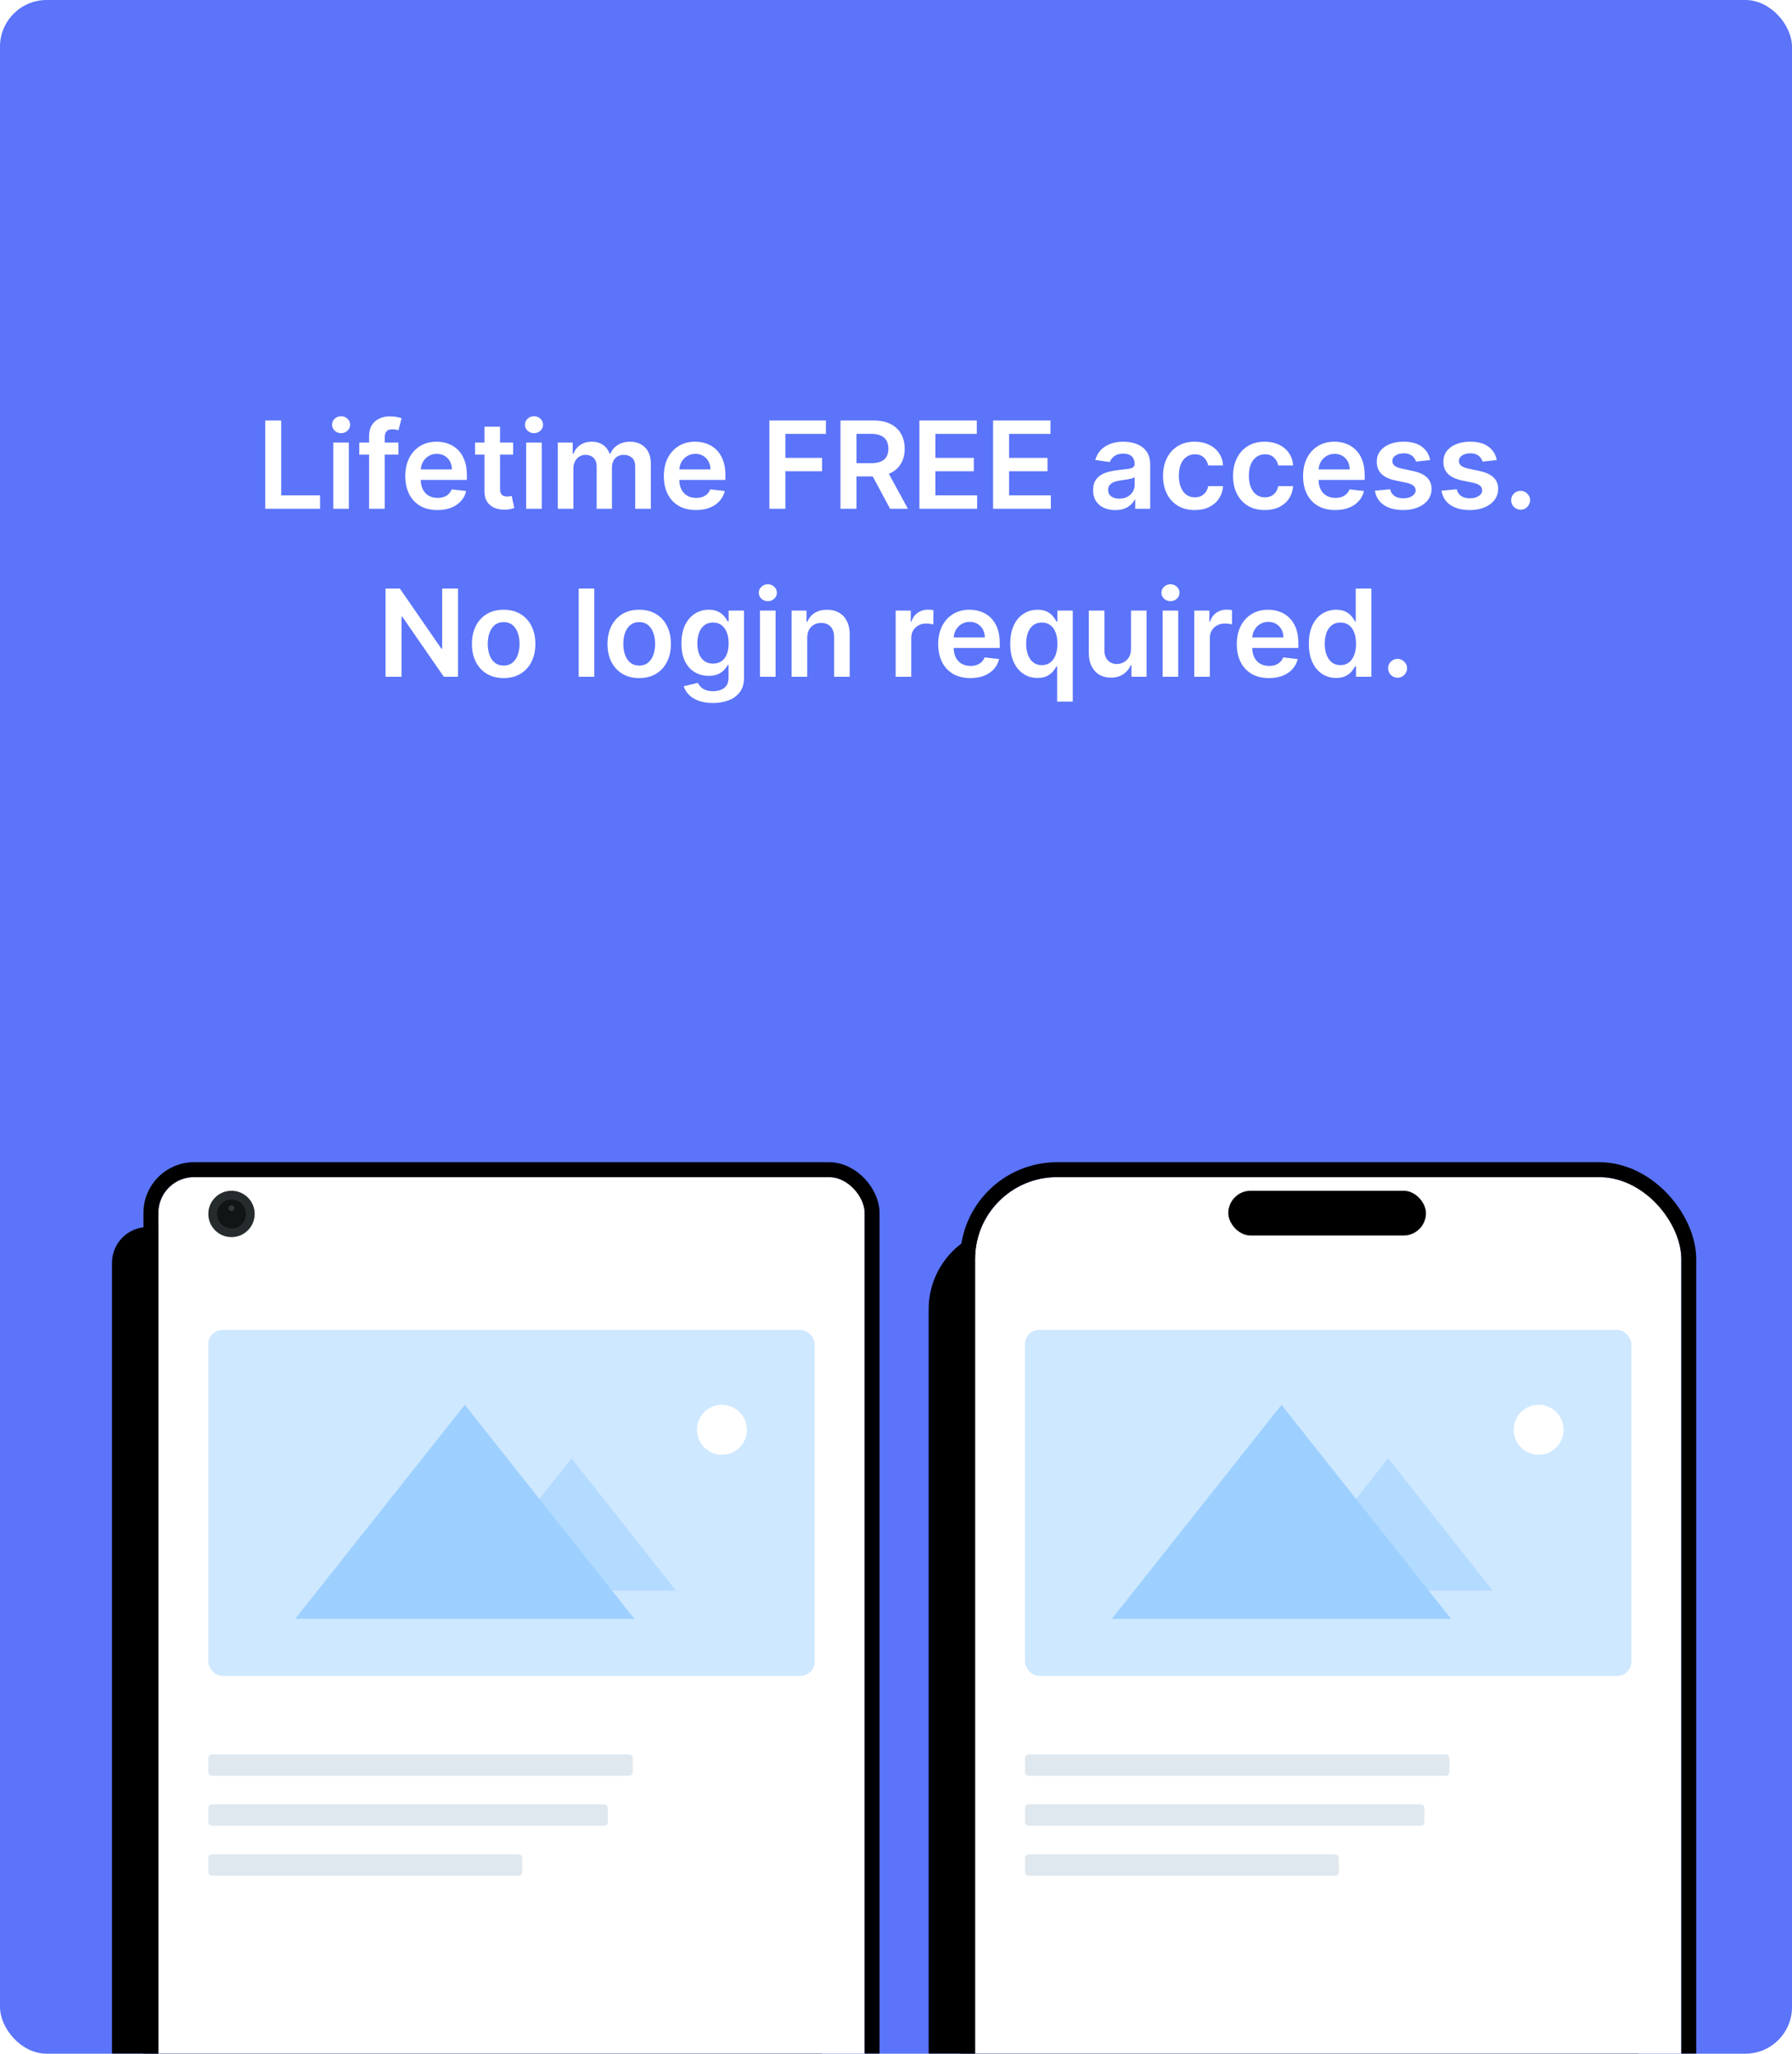
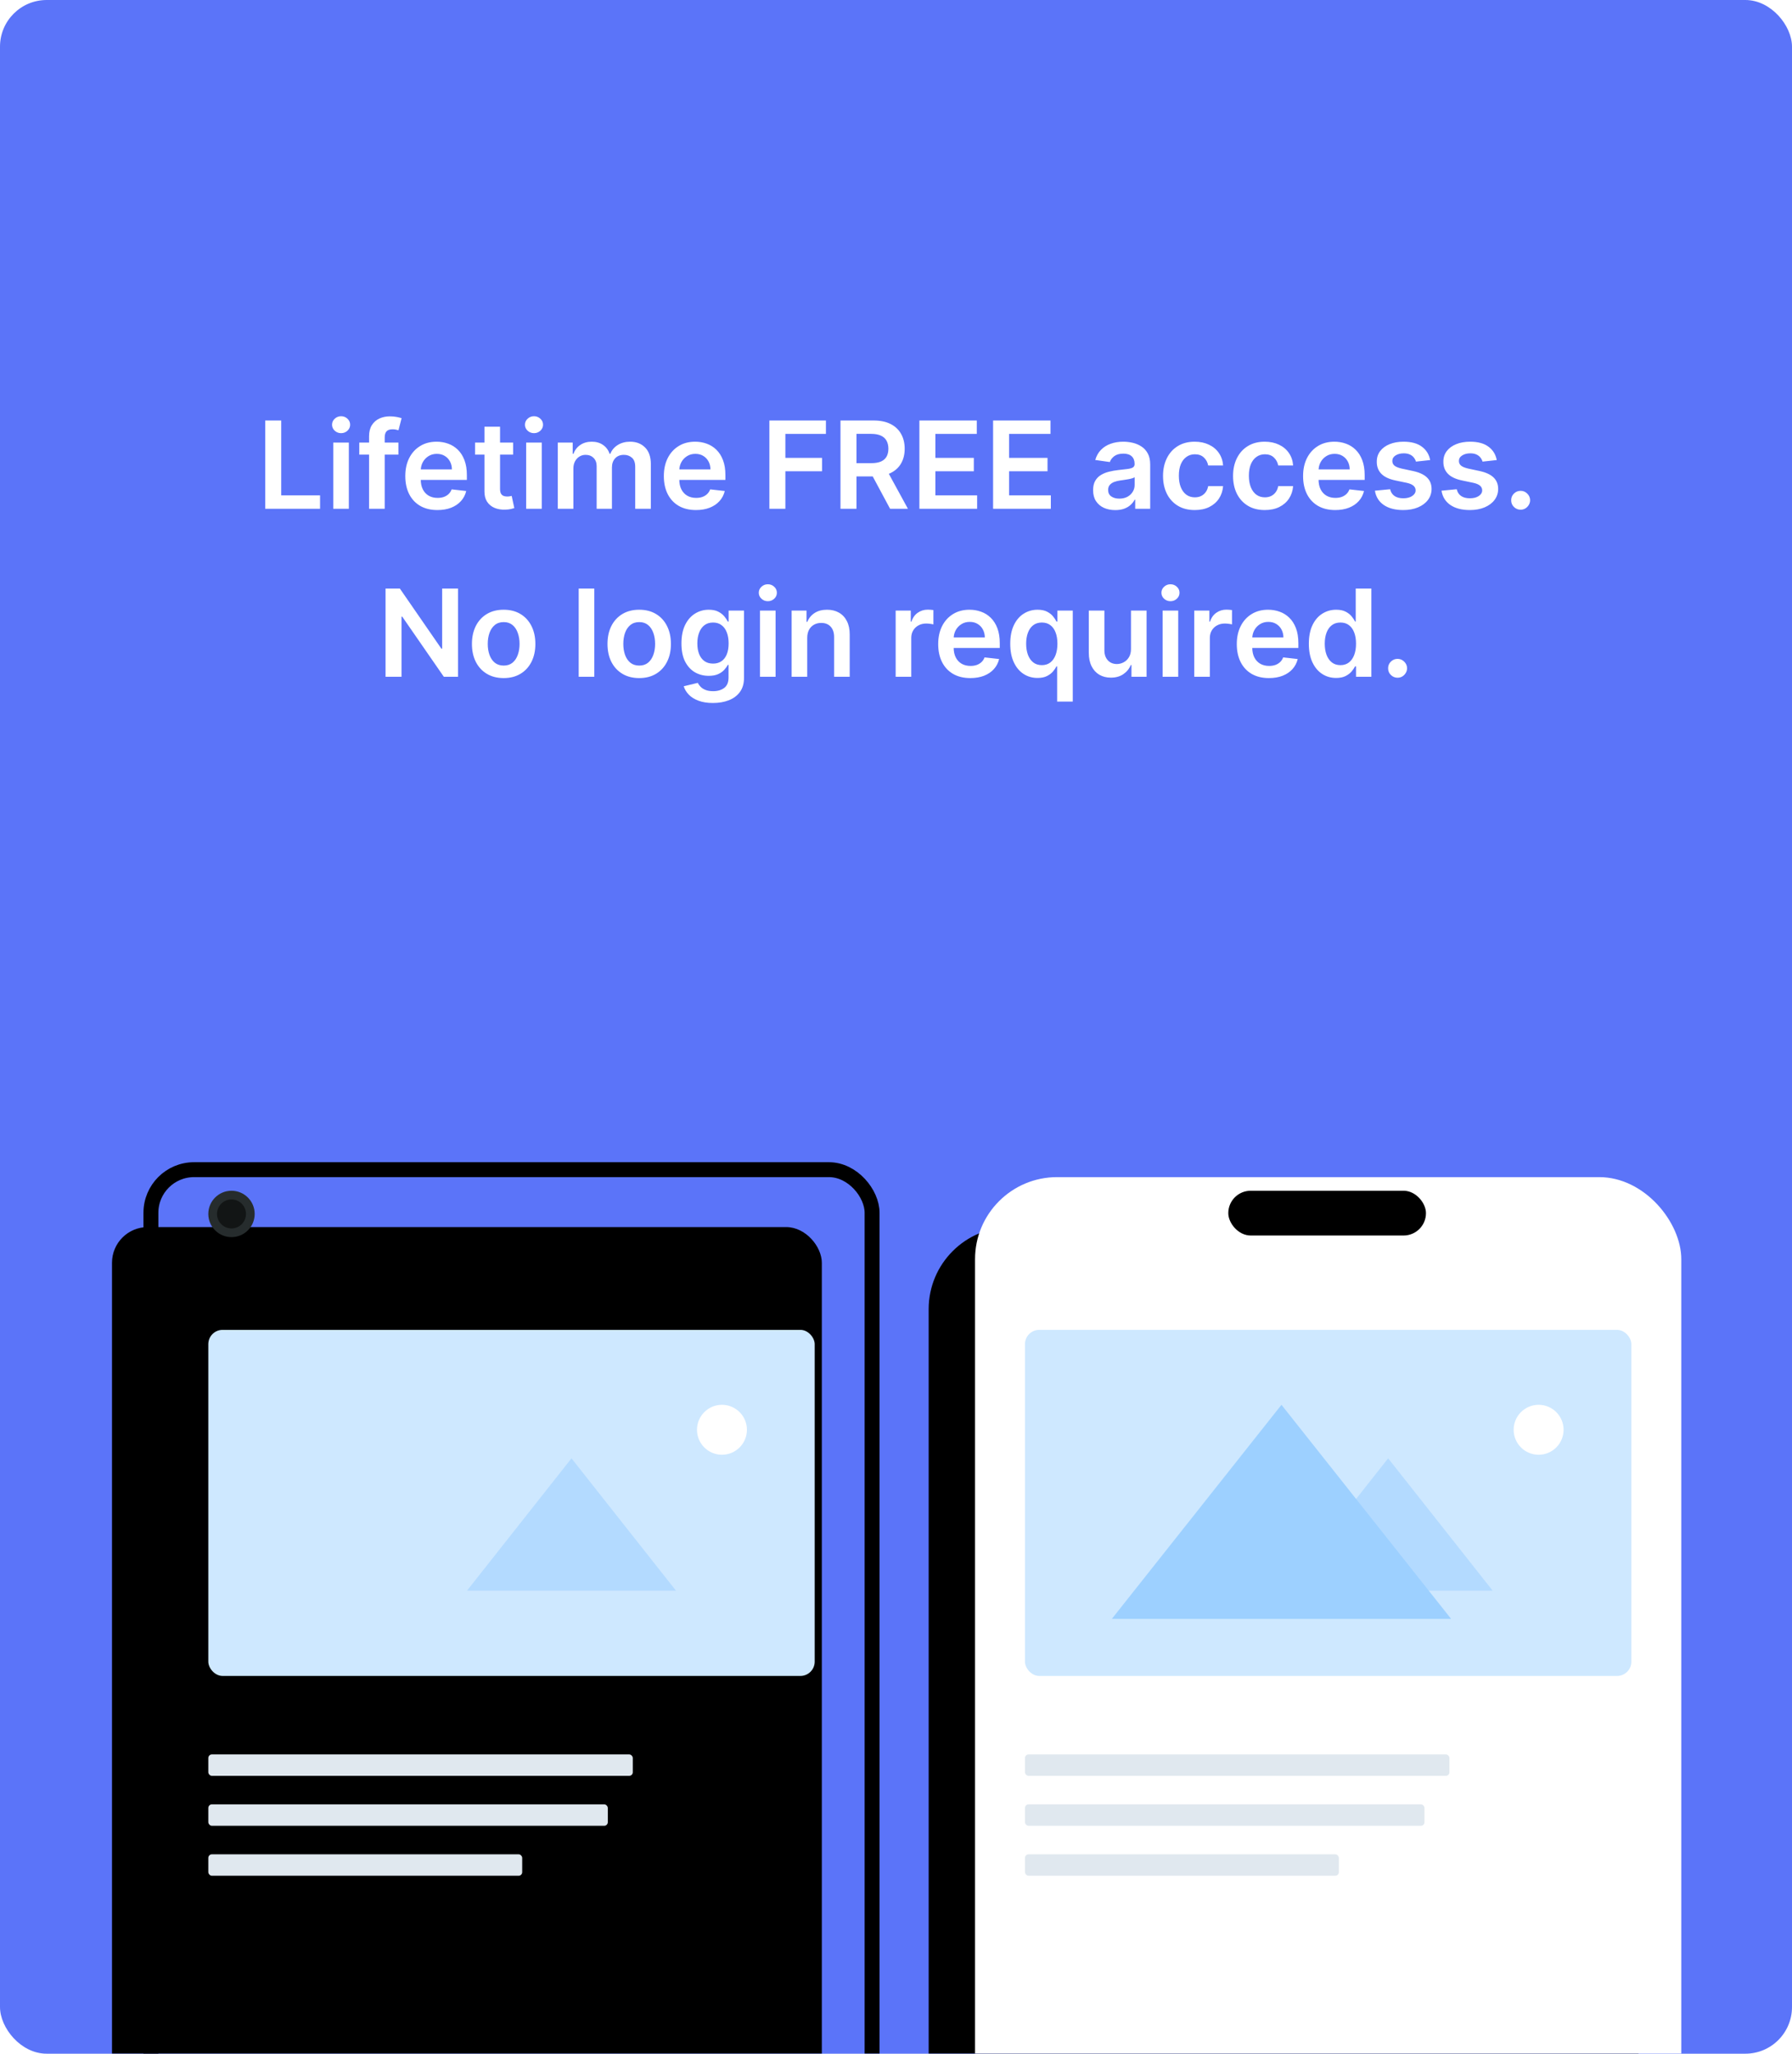
<svg xmlns="http://www.w3.org/2000/svg" width="384" height="440" viewBox="0 0 384 440" fill="none">
  <g clip-path="url(#clip0_774_14497)">
    <rect width="384" height="440" rx="10" fill="#5B74F9" />
    <path d="M56.832 109V90.091H60.257V106.129H68.585V109H56.832ZM71.411 109V94.818H74.753V109H71.411ZM73.091 92.805C72.562 92.805 72.106 92.63 71.725 92.279C71.343 91.922 71.152 91.494 71.152 90.996C71.152 90.491 71.343 90.063 71.725 89.712C72.106 89.355 72.562 89.177 73.091 89.177C73.627 89.177 74.082 89.355 74.458 89.712C74.839 90.063 75.03 90.491 75.03 90.996C75.03 91.494 74.839 91.922 74.458 92.279C74.082 92.63 73.627 92.805 73.091 92.805ZM85.373 94.818V97.403H76.99V94.818H85.373ZM79.086 109V93.479C79.086 92.525 79.283 91.731 79.677 91.097C80.077 90.463 80.612 89.989 81.283 89.675C81.954 89.362 82.699 89.204 83.517 89.204C84.096 89.204 84.61 89.251 85.059 89.343C85.509 89.435 85.841 89.519 86.056 89.592L85.392 92.178C85.25 92.135 85.072 92.091 84.856 92.048C84.641 91.999 84.401 91.974 84.136 91.974C83.514 91.974 83.074 92.125 82.816 92.427C82.563 92.722 82.437 93.147 82.437 93.701V109H79.086ZM93.736 109.277C92.314 109.277 91.086 108.982 90.052 108.391C89.024 107.794 88.233 106.95 87.679 105.861C87.125 104.765 86.848 103.476 86.848 101.992C86.848 100.533 87.125 99.253 87.679 98.151C88.239 97.043 89.021 96.182 90.024 95.566C91.028 94.944 92.206 94.633 93.561 94.633C94.435 94.633 95.259 94.775 96.035 95.058C96.817 95.335 97.506 95.766 98.103 96.351C98.706 96.936 99.18 97.68 99.525 98.585C99.87 99.484 100.042 100.555 100.042 101.798V102.823H88.418V100.57H96.838C96.832 99.93 96.694 99.361 96.423 98.862C96.152 98.358 95.773 97.96 95.287 97.671C94.807 97.382 94.247 97.237 93.607 97.237C92.924 97.237 92.323 97.403 91.806 97.736C91.289 98.062 90.886 98.493 90.597 99.028C90.314 99.558 90.169 100.139 90.163 100.773V102.74C90.163 103.565 90.314 104.273 90.615 104.864C90.917 105.448 91.338 105.898 91.88 106.212C92.422 106.519 93.056 106.673 93.782 106.673C94.268 106.673 94.709 106.606 95.103 106.47C95.496 106.329 95.838 106.122 96.127 105.852C96.417 105.581 96.635 105.245 96.783 104.845L99.904 105.196C99.707 106.021 99.331 106.741 98.777 107.357C98.229 107.966 97.528 108.44 96.672 108.778C95.817 109.111 94.838 109.277 93.736 109.277ZM109.951 94.818V97.403H101.799V94.818H109.951ZM103.811 91.421H107.154V104.734C107.154 105.184 107.221 105.528 107.357 105.768C107.498 106.002 107.683 106.162 107.911 106.249C108.139 106.335 108.391 106.378 108.668 106.378C108.877 106.378 109.068 106.362 109.24 106.332C109.419 106.301 109.554 106.273 109.647 106.249L110.21 108.862C110.031 108.923 109.776 108.991 109.444 109.065C109.117 109.138 108.717 109.182 108.243 109.194C107.406 109.219 106.652 109.092 105.981 108.815C105.31 108.532 104.778 108.095 104.384 107.504C103.996 106.913 103.805 106.175 103.811 105.288V91.421ZM112.747 109V94.818H116.089V109H112.747ZM114.427 92.805C113.898 92.805 113.442 92.63 113.061 92.279C112.679 91.922 112.488 91.494 112.488 90.996C112.488 90.491 112.679 90.063 113.061 89.712C113.442 89.355 113.898 89.177 114.427 89.177C114.963 89.177 115.418 89.355 115.794 89.712C116.175 90.063 116.366 90.491 116.366 90.996C116.366 91.494 116.175 91.922 115.794 92.279C115.418 92.63 114.963 92.805 114.427 92.805ZM119.526 109V94.818H122.721V97.228H122.887C123.182 96.415 123.672 95.781 124.355 95.326C125.038 94.864 125.854 94.633 126.801 94.633C127.762 94.633 128.571 94.867 129.23 95.335C129.895 95.797 130.362 96.428 130.633 97.228H130.781C131.095 96.44 131.624 95.812 132.369 95.344C133.12 94.871 134.009 94.633 135.037 94.633C136.342 94.633 137.407 95.046 138.232 95.871C139.057 96.695 139.469 97.899 139.469 99.481V109H136.118V99.998C136.118 99.118 135.884 98.474 135.416 98.068C134.948 97.656 134.376 97.45 133.699 97.45C132.892 97.45 132.261 97.702 131.806 98.207C131.356 98.705 131.132 99.355 131.132 100.155V109H127.854V99.859C127.854 99.127 127.632 98.542 127.189 98.105C126.752 97.668 126.18 97.45 125.472 97.45C124.992 97.45 124.555 97.573 124.161 97.819C123.767 98.059 123.453 98.401 123.219 98.844C122.985 99.281 122.868 99.792 122.868 100.376V109H119.526ZM149.138 109.277C147.716 109.277 146.488 108.982 145.454 108.391C144.426 107.794 143.635 106.95 143.081 105.861C142.528 104.765 142.251 103.476 142.251 101.992C142.251 100.533 142.528 99.253 143.081 98.151C143.642 97.043 144.423 96.182 145.427 95.566C146.43 94.944 147.609 94.633 148.963 94.633C149.837 94.633 150.662 94.775 151.437 95.058C152.219 95.335 152.908 95.766 153.506 96.351C154.109 96.936 154.583 97.68 154.927 98.585C155.272 99.484 155.444 100.555 155.444 101.798V102.823H143.82V100.57H152.241C152.234 99.93 152.096 99.361 151.825 98.862C151.554 98.358 151.176 97.96 150.689 97.671C150.209 97.382 149.649 97.237 149.009 97.237C148.326 97.237 147.726 97.403 147.209 97.736C146.692 98.062 146.288 98.493 145.999 99.028C145.716 99.558 145.571 100.139 145.565 100.773V102.74C145.565 103.565 145.716 104.273 146.018 104.864C146.319 105.448 146.741 105.898 147.282 106.212C147.824 106.519 148.458 106.673 149.184 106.673C149.671 106.673 150.111 106.606 150.505 106.47C150.899 106.329 151.24 106.122 151.53 105.852C151.819 105.581 152.037 105.245 152.185 104.845L155.306 105.196C155.109 106.021 154.733 106.741 154.18 107.357C153.632 107.966 152.93 108.44 152.074 108.778C151.219 109.111 150.24 109.277 149.138 109.277ZM164.869 109V90.091H176.983V92.962H168.294V98.096H176.152V100.967H168.294V109H164.869ZM180.103 109V90.091H187.194C188.647 90.091 189.866 90.343 190.85 90.848C191.842 91.353 192.589 92.061 193.094 92.972C193.605 93.876 193.86 94.932 193.86 96.138C193.86 97.351 193.602 98.404 193.085 99.296C192.574 100.183 191.82 100.869 190.823 101.355C189.826 101.835 188.601 102.075 187.148 102.075H182.098V99.231H186.686C187.536 99.231 188.231 99.115 188.773 98.881C189.315 98.641 189.715 98.293 189.973 97.837C190.238 97.376 190.37 96.809 190.37 96.138C190.37 95.468 190.238 94.895 189.973 94.421C189.709 93.941 189.306 93.578 188.764 93.332C188.222 93.079 187.524 92.953 186.668 92.953H183.529V109H180.103ZM189.872 100.432L194.553 109H190.73L186.132 100.432H189.872ZM197.013 109V90.091H209.312V92.962H200.439V98.096H208.675V100.967H200.439V106.129H209.386V109H197.013ZM212.806 109V90.091H225.105V92.962H216.232V98.096H224.468V100.967H216.232V106.129H225.179V109H212.806ZM238.982 109.286C238.083 109.286 237.274 109.126 236.554 108.806C235.84 108.48 235.273 108 234.855 107.366C234.442 106.732 234.236 105.95 234.236 105.021C234.236 104.22 234.384 103.559 234.679 103.036C234.975 102.512 235.378 102.094 235.889 101.78C236.4 101.466 236.975 101.229 237.615 101.069C238.262 100.903 238.93 100.783 239.619 100.709C240.45 100.623 241.124 100.546 241.641 100.478C242.158 100.404 242.533 100.293 242.767 100.146C243.007 99.992 243.127 99.755 243.127 99.435V99.379C243.127 98.684 242.921 98.145 242.509 97.763C242.096 97.382 241.502 97.191 240.727 97.191C239.908 97.191 239.259 97.37 238.779 97.727C238.305 98.084 237.985 98.505 237.819 98.992L234.698 98.548C234.944 97.687 235.35 96.966 235.917 96.388C236.483 95.803 237.175 95.366 237.994 95.077C238.813 94.781 239.717 94.633 240.708 94.633C241.392 94.633 242.072 94.713 242.749 94.874C243.426 95.034 244.045 95.298 244.605 95.668C245.165 96.031 245.614 96.526 245.953 97.154C246.297 97.782 246.47 98.567 246.47 99.508V109H243.257V107.052H243.146C242.943 107.446 242.657 107.815 242.287 108.16C241.924 108.498 241.466 108.772 240.912 108.982C240.364 109.185 239.721 109.286 238.982 109.286ZM239.85 106.83C240.521 106.83 241.102 106.698 241.595 106.433C242.087 106.162 242.466 105.805 242.73 105.362C243.001 104.919 243.137 104.436 243.137 103.913V102.241C243.032 102.328 242.854 102.408 242.601 102.482C242.355 102.555 242.078 102.62 241.77 102.675C241.462 102.731 241.158 102.78 240.856 102.823C240.555 102.866 240.293 102.903 240.071 102.934C239.573 103.002 239.127 103.112 238.733 103.266C238.339 103.42 238.028 103.636 237.8 103.913C237.572 104.183 237.458 104.534 237.458 104.965C237.458 105.581 237.683 106.045 238.132 106.359C238.582 106.673 239.154 106.83 239.85 106.83ZM256.017 109.277C254.601 109.277 253.385 108.966 252.37 108.344C251.36 107.723 250.582 106.864 250.034 105.768C249.492 104.667 249.221 103.399 249.221 101.964C249.221 100.524 249.498 99.253 250.052 98.151C250.606 97.043 251.388 96.182 252.397 95.566C253.413 94.944 254.613 94.633 255.998 94.633C257.149 94.633 258.168 94.846 259.054 95.271C259.947 95.689 260.658 96.283 261.187 97.053C261.717 97.816 262.018 98.708 262.092 99.73H258.897C258.768 99.047 258.46 98.478 257.974 98.022C257.494 97.56 256.851 97.329 256.044 97.329C255.361 97.329 254.761 97.514 254.244 97.883C253.727 98.247 253.324 98.77 253.034 99.453C252.751 100.136 252.61 100.955 252.61 101.909C252.61 102.875 252.751 103.706 253.034 104.402C253.318 105.091 253.715 105.624 254.225 105.999C254.743 106.369 255.349 106.553 256.044 106.553C256.537 106.553 256.977 106.461 257.365 106.276C257.759 106.085 258.088 105.812 258.353 105.455C258.617 105.098 258.799 104.664 258.897 104.153H262.092C262.012 105.156 261.717 106.045 261.206 106.821C260.695 107.59 259.999 108.194 259.119 108.631C258.239 109.062 257.205 109.277 256.017 109.277ZM271.023 109.277C269.607 109.277 268.391 108.966 267.376 108.344C266.366 107.723 265.587 106.864 265.04 105.768C264.498 104.667 264.227 103.399 264.227 101.964C264.227 100.524 264.504 99.253 265.058 98.151C265.612 97.043 266.394 96.182 267.403 95.566C268.419 94.944 269.619 94.633 271.004 94.633C272.155 94.633 273.174 94.846 274.06 95.271C274.953 95.689 275.664 96.283 276.193 97.053C276.722 97.816 277.024 98.708 277.098 99.73H273.903C273.774 99.047 273.466 98.478 272.98 98.022C272.5 97.56 271.857 97.329 271.05 97.329C270.367 97.329 269.767 97.514 269.25 97.883C268.733 98.247 268.33 98.77 268.04 99.453C267.757 100.136 267.616 100.955 267.616 101.909C267.616 102.875 267.757 103.706 268.04 104.402C268.323 105.091 268.72 105.624 269.231 105.999C269.748 106.369 270.355 106.553 271.05 106.553C271.543 106.553 271.983 106.461 272.371 106.276C272.765 106.085 273.094 105.812 273.358 105.455C273.623 105.098 273.805 104.664 273.903 104.153H277.098C277.018 105.156 276.722 106.045 276.211 106.821C275.701 107.59 275.005 108.194 274.125 108.631C273.245 109.062 272.211 109.277 271.023 109.277ZM286.121 109.277C284.699 109.277 283.471 108.982 282.437 108.391C281.409 107.794 280.618 106.95 280.064 105.861C279.51 104.765 279.233 103.476 279.233 101.992C279.233 100.533 279.51 99.253 280.064 98.151C280.624 97.043 281.406 96.182 282.409 95.566C283.412 94.944 284.591 94.633 285.945 94.633C286.819 94.633 287.644 94.775 288.42 95.058C289.201 95.335 289.891 95.766 290.488 96.351C291.091 96.936 291.565 97.68 291.91 98.585C292.254 99.484 292.427 100.555 292.427 101.798V102.823H280.803V100.57H289.223C289.217 99.93 289.078 99.361 288.808 98.862C288.537 98.358 288.158 97.96 287.672 97.671C287.192 97.382 286.632 97.237 285.991 97.237C285.308 97.237 284.708 97.403 284.191 97.736C283.674 98.062 283.271 98.493 282.982 99.028C282.698 99.558 282.554 100.139 282.548 100.773V102.74C282.548 103.565 282.698 104.273 283 104.864C283.302 105.448 283.723 105.898 284.265 106.212C284.807 106.519 285.441 106.673 286.167 106.673C286.653 106.673 287.093 106.606 287.487 106.47C287.881 106.329 288.223 106.122 288.512 105.852C288.801 105.581 289.02 105.245 289.168 104.845L292.288 105.196C292.091 106.021 291.716 106.741 291.162 107.357C290.614 107.966 289.912 108.44 289.057 108.778C288.201 109.111 287.223 109.277 286.121 109.277ZM306.463 98.567L303.416 98.899C303.33 98.591 303.179 98.302 302.964 98.031C302.755 97.76 302.472 97.542 302.115 97.376C301.758 97.21 301.32 97.126 300.803 97.126C300.108 97.126 299.523 97.277 299.049 97.579C298.581 97.88 298.351 98.271 298.357 98.751C298.351 99.164 298.501 99.499 298.809 99.758C299.123 100.016 299.64 100.229 300.36 100.395L302.779 100.912C304.121 101.201 305.118 101.66 305.771 102.288C306.429 102.915 306.762 103.737 306.768 104.753C306.762 105.645 306.5 106.433 305.983 107.116C305.472 107.794 304.761 108.323 303.85 108.705C302.939 109.086 301.893 109.277 300.711 109.277C298.975 109.277 297.578 108.914 296.519 108.188C295.461 107.455 294.83 106.436 294.627 105.131L297.886 104.817C298.034 105.458 298.347 105.941 298.828 106.267C299.308 106.593 299.932 106.756 300.702 106.756C301.496 106.756 302.133 106.593 302.613 106.267C303.099 105.941 303.343 105.538 303.343 105.058C303.343 104.651 303.186 104.316 302.872 104.051C302.564 103.786 302.084 103.583 301.431 103.442L299.012 102.934C297.652 102.651 296.646 102.174 295.993 101.503C295.341 100.826 295.017 99.97 295.024 98.936C295.017 98.062 295.254 97.305 295.735 96.665C296.221 96.019 296.895 95.52 297.757 95.169C298.624 94.812 299.625 94.633 300.757 94.633C302.419 94.633 303.727 94.987 304.681 95.695C305.642 96.403 306.235 97.36 306.463 98.567ZM320.733 98.567L317.686 98.899C317.6 98.591 317.449 98.302 317.233 98.031C317.024 97.76 316.741 97.542 316.384 97.376C316.027 97.21 315.59 97.126 315.073 97.126C314.377 97.126 313.793 97.277 313.319 97.579C312.851 97.88 312.62 98.271 312.626 98.751C312.62 99.164 312.771 99.499 313.079 99.758C313.393 100.016 313.91 100.229 314.63 100.395L317.049 100.912C318.391 101.201 319.388 101.66 320.04 102.288C320.699 102.915 321.031 103.737 321.037 104.753C321.031 105.645 320.77 106.433 320.253 107.116C319.742 107.794 319.031 108.323 318.12 108.705C317.209 109.086 316.162 109.277 314.981 109.277C313.245 109.277 311.848 108.914 310.789 108.188C309.73 107.455 309.099 106.436 308.896 105.131L312.155 104.817C312.303 105.458 312.617 105.941 313.097 106.267C313.577 106.593 314.202 106.756 314.971 106.756C315.765 106.756 316.403 106.593 316.883 106.267C317.369 105.941 317.612 105.538 317.612 105.058C317.612 104.651 317.455 104.316 317.141 104.051C316.833 103.786 316.353 103.583 315.701 103.442L313.282 102.934C311.921 102.651 310.915 102.174 310.263 101.503C309.61 100.826 309.287 99.97 309.293 98.936C309.287 98.062 309.524 97.305 310.004 96.665C310.49 96.019 311.164 95.52 312.026 95.169C312.894 94.812 313.894 94.633 315.027 94.633C316.689 94.633 317.997 94.987 318.951 95.695C319.911 96.403 320.505 97.36 320.733 98.567ZM325.852 109.203C325.292 109.203 324.812 109.006 324.412 108.612C324.012 108.218 323.815 107.738 323.821 107.172C323.815 106.618 324.012 106.144 324.412 105.75C324.812 105.356 325.292 105.159 325.852 105.159C326.394 105.159 326.865 105.356 327.265 105.75C327.671 106.144 327.878 106.618 327.884 107.172C327.878 107.547 327.779 107.889 327.588 108.197C327.404 108.504 327.157 108.751 326.85 108.935C326.548 109.114 326.216 109.203 325.852 109.203ZM98.155 126.091V145H95.108L86.198 132.12H86.041V145H82.616V126.091H85.681L94.582 138.98H94.748V126.091H98.155ZM107.926 145.277C106.541 145.277 105.341 144.972 104.325 144.363C103.309 143.754 102.522 142.901 101.961 141.805C101.407 140.71 101.13 139.429 101.13 137.964C101.13 136.5 101.407 135.216 101.961 134.114C102.522 133.013 103.309 132.157 104.325 131.548C105.341 130.938 106.541 130.634 107.926 130.634C109.311 130.634 110.511 130.938 111.527 131.548C112.542 132.157 113.327 133.013 113.881 134.114C114.441 135.216 114.721 136.5 114.721 137.964C114.721 139.429 114.441 140.71 113.881 141.805C113.327 142.901 112.542 143.754 111.527 144.363C110.511 144.972 109.311 145.277 107.926 145.277ZM107.944 142.599C108.695 142.599 109.323 142.393 109.828 141.981C110.333 141.562 110.708 141.002 110.954 140.3C111.207 139.599 111.333 138.817 111.333 137.955C111.333 137.087 111.207 136.303 110.954 135.601C110.708 134.893 110.333 134.33 109.828 133.911C109.323 133.493 108.695 133.283 107.944 133.283C107.175 133.283 106.535 133.493 106.024 133.911C105.519 134.33 105.141 134.893 104.888 135.601C104.642 136.303 104.519 137.087 104.519 137.955C104.519 138.817 104.642 139.599 104.888 140.3C105.141 141.002 105.519 141.562 106.024 141.981C106.535 142.393 107.175 142.599 107.944 142.599ZM127.35 126.091V145H124.007V126.091H127.35ZM136.973 145.277C135.588 145.277 134.388 144.972 133.372 144.363C132.356 143.754 131.568 142.901 131.008 141.805C130.454 140.71 130.177 139.429 130.177 137.964C130.177 136.5 130.454 135.216 131.008 134.114C131.568 133.013 132.356 132.157 133.372 131.548C134.388 130.938 135.588 130.634 136.973 130.634C138.358 130.634 139.558 130.938 140.574 131.548C141.589 132.157 142.374 133.013 142.928 134.114C143.488 135.216 143.768 136.5 143.768 137.964C143.768 139.429 143.488 140.71 142.928 141.805C142.374 142.901 141.589 143.754 140.574 144.363C139.558 144.972 138.358 145.277 136.973 145.277ZM136.991 142.599C137.742 142.599 138.37 142.393 138.875 141.981C139.379 141.562 139.755 141.002 140.001 140.3C140.254 139.599 140.38 138.817 140.38 137.955C140.38 137.087 140.254 136.303 140.001 135.601C139.755 134.893 139.379 134.33 138.875 133.911C138.37 133.493 137.742 133.283 136.991 133.283C136.222 133.283 135.582 133.493 135.071 133.911C134.566 134.33 134.187 134.893 133.935 135.601C133.689 136.303 133.566 137.087 133.566 137.955C133.566 138.817 133.689 139.599 133.935 140.3C134.187 141.002 134.566 141.562 135.071 141.981C135.582 142.393 136.222 142.599 136.991 142.599ZM152.773 150.614C151.572 150.614 150.541 150.451 149.68 150.124C148.818 149.804 148.125 149.373 147.602 148.832C147.079 148.29 146.716 147.69 146.513 147.031L149.523 146.302C149.658 146.579 149.855 146.853 150.114 147.124C150.372 147.401 150.72 147.628 151.157 147.807C151.6 147.991 152.157 148.084 152.828 148.084C153.776 148.084 154.561 147.853 155.182 147.391C155.804 146.936 156.115 146.185 156.115 145.138V142.452H155.949C155.776 142.796 155.524 143.15 155.192 143.513C154.865 143.877 154.431 144.181 153.89 144.428C153.354 144.674 152.68 144.797 151.868 144.797C150.778 144.797 149.79 144.541 148.904 144.031C148.024 143.513 147.322 142.744 146.799 141.722C146.282 140.694 146.023 139.408 146.023 137.863C146.023 136.306 146.282 134.991 146.799 133.92C147.322 132.843 148.027 132.028 148.913 131.474C149.8 130.914 150.788 130.634 151.877 130.634C152.708 130.634 153.391 130.775 153.927 131.058C154.468 131.335 154.899 131.671 155.219 132.065C155.539 132.452 155.783 132.819 155.949 133.163H156.133V130.818H159.43V145.231C159.43 146.443 159.14 147.447 158.562 148.241C157.983 149.035 157.192 149.629 156.189 150.023C155.186 150.417 154.047 150.614 152.773 150.614ZM152.8 142.175C153.508 142.175 154.111 142.002 154.61 141.658C155.109 141.313 155.487 140.817 155.746 140.171C156.004 139.525 156.133 138.749 156.133 137.844C156.133 136.952 156.004 136.17 155.746 135.499C155.493 134.828 155.118 134.308 154.619 133.939C154.127 133.563 153.521 133.376 152.8 133.376C152.056 133.376 151.434 133.57 150.935 133.957C150.437 134.345 150.061 134.878 149.809 135.555C149.556 136.226 149.43 136.989 149.43 137.844C149.43 138.712 149.556 139.473 149.809 140.125C150.067 140.771 150.446 141.276 150.945 141.639C151.449 141.996 152.068 142.175 152.8 142.175ZM162.855 145V130.818H166.197V145H162.855ZM164.535 128.805C164.006 128.805 163.551 128.63 163.169 128.279C162.787 127.922 162.597 127.494 162.597 126.996C162.597 126.491 162.787 126.063 163.169 125.712C163.551 125.355 164.006 125.177 164.535 125.177C165.071 125.177 165.526 125.355 165.902 125.712C166.284 126.063 166.474 126.491 166.474 126.996C166.474 127.494 166.284 127.922 165.902 128.279C165.526 128.63 165.071 128.805 164.535 128.805ZM172.977 136.69V145H169.634V130.818H172.829V133.228H172.995C173.321 132.434 173.841 131.803 174.555 131.335C175.276 130.867 176.165 130.634 177.224 130.634C178.203 130.634 179.055 130.843 179.781 131.261C180.514 131.68 181.08 132.286 181.48 133.08C181.886 133.874 182.086 134.838 182.08 135.97V145H178.738V136.487C178.738 135.539 178.492 134.798 177.999 134.262C177.513 133.727 176.839 133.459 175.977 133.459C175.393 133.459 174.872 133.588 174.417 133.847C173.968 134.099 173.614 134.465 173.355 134.945C173.103 135.425 172.977 136.007 172.977 136.69ZM191.927 145V130.818H195.168V133.182H195.316C195.574 132.363 196.017 131.732 196.645 131.289C197.279 130.84 198.003 130.615 198.815 130.615C199 130.615 199.206 130.624 199.434 130.643C199.668 130.655 199.861 130.677 200.015 130.707V133.782C199.874 133.733 199.649 133.69 199.341 133.653C199.04 133.61 198.747 133.588 198.464 133.588C197.855 133.588 197.307 133.72 196.821 133.985C196.341 134.244 195.962 134.604 195.685 135.065C195.408 135.527 195.27 136.059 195.27 136.663V145H191.927ZM207.93 145.277C206.508 145.277 205.28 144.982 204.246 144.391C203.218 143.794 202.427 142.95 201.873 141.861C201.32 140.765 201.043 139.476 201.043 137.992C201.043 136.533 201.32 135.253 201.873 134.151C202.434 133.043 203.215 132.182 204.219 131.566C205.222 130.944 206.401 130.634 207.755 130.634C208.629 130.634 209.454 130.775 210.229 131.058C211.011 131.335 211.7 131.766 212.297 132.351C212.901 132.936 213.375 133.68 213.719 134.585C214.064 135.484 214.236 136.555 214.236 137.798V138.823H202.612V136.57H211.033C211.026 135.93 210.888 135.361 210.617 134.862C210.346 134.357 209.968 133.96 209.481 133.671C209.001 133.382 208.441 133.237 207.801 133.237C207.118 133.237 206.518 133.403 206.001 133.736C205.484 134.062 205.08 134.493 204.791 135.028C204.508 135.558 204.363 136.139 204.357 136.773V138.74C204.357 139.565 204.508 140.273 204.81 140.864C205.111 141.448 205.533 141.898 206.074 142.212C206.616 142.519 207.25 142.673 207.976 142.673C208.463 142.673 208.903 142.606 209.297 142.47C209.691 142.329 210.032 142.122 210.322 141.852C210.611 141.581 210.829 141.245 210.977 140.845L214.098 141.196C213.901 142.021 213.525 142.741 212.972 143.357C212.424 143.966 211.722 144.44 210.866 144.778C210.011 145.111 209.032 145.277 207.93 145.277ZM226.528 150.318V142.766H226.389C226.217 143.11 225.968 143.477 225.641 143.864C225.315 144.246 224.884 144.572 224.349 144.843C223.813 145.114 223.139 145.249 222.327 145.249C221.213 145.249 220.216 144.963 219.335 144.391C218.455 143.818 217.76 142.987 217.249 141.898C216.738 140.808 216.482 139.485 216.482 137.928C216.482 136.352 216.741 135.022 217.258 133.939C217.781 132.849 218.486 132.028 219.372 131.474C220.259 130.914 221.247 130.634 222.336 130.634C223.167 130.634 223.85 130.775 224.386 131.058C224.921 131.335 225.346 131.671 225.66 132.065C225.974 132.452 226.217 132.819 226.389 133.163H226.592V130.818H229.879V150.318H226.528ZM223.259 142.507C223.967 142.507 224.57 142.316 225.069 141.935C225.568 141.547 225.946 141.008 226.205 140.319C226.463 139.629 226.592 138.826 226.592 137.909C226.592 136.992 226.463 136.195 226.205 135.518C225.952 134.841 225.577 134.314 225.078 133.939C224.586 133.563 223.979 133.376 223.259 133.376C222.515 133.376 221.893 133.57 221.394 133.957C220.896 134.345 220.52 134.881 220.268 135.564C220.015 136.247 219.889 137.029 219.889 137.909C219.889 138.795 220.015 139.586 220.268 140.282C220.526 140.971 220.905 141.516 221.403 141.916C221.908 142.31 222.527 142.507 223.259 142.507ZM242.353 139.036V130.818H245.695V145H242.455V142.479H242.307C241.987 143.273 241.461 143.923 240.728 144.428C240.002 144.932 239.106 145.185 238.041 145.185C237.112 145.185 236.29 144.978 235.576 144.566C234.868 144.147 234.314 143.541 233.914 142.747C233.514 141.947 233.314 140.981 233.314 139.848V130.818H236.656V139.331C236.656 140.23 236.903 140.944 237.395 141.473C237.887 142.002 238.534 142.267 239.334 142.267C239.826 142.267 240.303 142.147 240.765 141.907C241.227 141.667 241.605 141.31 241.901 140.836C242.202 140.356 242.353 139.756 242.353 139.036ZM249.132 145V130.818H252.475V145H249.132ZM250.813 128.805C250.283 128.805 249.828 128.63 249.446 128.279C249.065 127.922 248.874 127.494 248.874 126.996C248.874 126.491 249.065 126.063 249.446 125.712C249.828 125.355 250.283 125.177 250.813 125.177C251.348 125.177 251.804 125.355 252.179 125.712C252.561 126.063 252.752 126.491 252.752 126.996C252.752 127.494 252.561 127.922 252.179 128.279C251.804 128.63 251.348 128.805 250.813 128.805ZM255.912 145V130.818H259.152V133.182H259.3C259.559 132.363 260.002 131.732 260.63 131.289C261.264 130.84 261.987 130.615 262.799 130.615C262.984 130.615 263.19 130.624 263.418 130.643C263.652 130.655 263.846 130.677 264 130.707V133.782C263.858 133.733 263.633 133.69 263.326 133.653C263.024 133.61 262.732 133.588 262.449 133.588C261.839 133.588 261.291 133.72 260.805 133.985C260.325 134.244 259.946 134.604 259.669 135.065C259.392 135.527 259.254 136.059 259.254 136.663V145H255.912ZM271.915 145.277C270.493 145.277 269.265 144.982 268.231 144.391C267.203 143.794 266.412 142.95 265.858 141.861C265.304 140.765 265.027 139.476 265.027 137.992C265.027 136.533 265.304 135.253 265.858 134.151C266.418 133.043 267.2 132.182 268.203 131.566C269.206 130.944 270.385 130.634 271.739 130.634C272.613 130.634 273.438 130.775 274.214 131.058C274.995 131.335 275.685 131.766 276.282 132.351C276.885 132.936 277.359 133.68 277.704 134.585C278.048 135.484 278.221 136.555 278.221 137.798V138.823H266.597V136.57H275.017C275.011 135.93 274.872 135.361 274.601 134.862C274.331 134.357 273.952 133.96 273.466 133.671C272.986 133.382 272.426 133.237 271.785 133.237C271.102 133.237 270.502 133.403 269.985 133.736C269.468 134.062 269.065 134.493 268.775 135.028C268.492 135.558 268.348 136.139 268.342 136.773V138.74C268.342 139.565 268.492 140.273 268.794 140.864C269.096 141.448 269.517 141.898 270.059 142.212C270.601 142.519 271.235 142.673 271.961 142.673C272.447 142.673 272.887 142.606 273.281 142.47C273.675 142.329 274.017 142.122 274.306 141.852C274.595 141.581 274.814 141.245 274.962 140.845L278.082 141.196C277.885 142.021 277.51 142.741 276.956 143.357C276.408 143.966 275.706 144.44 274.851 144.778C273.995 145.111 273.016 145.277 271.915 145.277ZM286.311 145.249C285.197 145.249 284.2 144.963 283.32 144.391C282.439 143.818 281.744 142.987 281.233 141.898C280.722 140.808 280.467 139.485 280.467 137.928C280.467 136.352 280.725 135.022 281.242 133.939C281.765 132.849 282.47 132.028 283.357 131.474C284.243 130.914 285.231 130.634 286.32 130.634C287.151 130.634 287.835 130.775 288.37 131.058C288.906 131.335 289.33 131.671 289.644 132.065C289.958 132.452 290.201 132.819 290.374 133.163H290.512V126.091H293.864V145H290.577V142.766H290.374C290.201 143.11 289.952 143.477 289.626 143.864C289.3 144.246 288.869 144.572 288.333 144.843C287.798 145.114 287.124 145.249 286.311 145.249ZM287.244 142.507C287.952 142.507 288.555 142.316 289.053 141.935C289.552 141.547 289.93 141.008 290.189 140.319C290.448 139.629 290.577 138.826 290.577 137.909C290.577 136.992 290.448 136.195 290.189 135.518C289.937 134.841 289.561 134.314 289.063 133.939C288.57 133.563 287.964 133.376 287.244 133.376C286.499 133.376 285.877 133.57 285.379 133.957C284.88 134.345 284.505 134.881 284.252 135.564C284 136.247 283.874 137.029 283.874 137.909C283.874 138.795 284 139.586 284.252 140.282C284.511 140.971 284.889 141.516 285.388 141.916C285.893 142.31 286.511 142.507 287.244 142.507ZM299.484 145.203C298.924 145.203 298.444 145.006 298.044 144.612C297.644 144.218 297.447 143.738 297.453 143.172C297.447 142.618 297.644 142.144 298.044 141.75C298.444 141.356 298.924 141.159 299.484 141.159C300.026 141.159 300.497 141.356 300.897 141.75C301.303 142.144 301.509 142.618 301.516 143.172C301.509 143.547 301.411 143.889 301.22 144.197C301.035 144.504 300.789 144.751 300.481 144.935C300.18 145.114 299.847 145.203 299.484 145.203Z" fill="white" />
    <g clip-path="url(#clip1_774_14497)">
      <g filter="url(#filter0_d_774_14497)">
        <rect x="24" y="259.701" width="152.106" height="259.115" rx="7.644" fill="black" />
      </g>
      <g filter="url(#filter1_d_774_14497)">
-         <rect x="33.937" y="249" width="151.341" height="259.115" rx="7.644" fill="white" />
        <rect x="32.338" y="247.402" width="154.538" height="262.311" rx="9.242" stroke="black" stroke-width="3.197" />
      </g>
      <rect x="44.638" y="375.882" width="90.958" height="4.586" rx="0.764" fill="#E0E8EF" />
      <rect x="44.638" y="386.583" width="85.607" height="4.586" rx="0.764" fill="#E0E8EF" />
      <rect x="44.638" y="397.284" width="67.263" height="4.586" rx="0.764" fill="#E0E8EF" />
      <rect x="44.638" y="284.924" width="129.939" height="74.142" rx="3.057" fill="#CEE8FF" />
      <path d="M122.462 312.441L144.848 340.791H100.076L122.462 312.441Z" fill="#B3DAFF" />
-       <path d="M99.601 300.976L135.948 346.837H63.254L99.601 300.976Z" fill="#9DD0FF" />
+       <path d="M99.601 300.976H63.254L99.601 300.976Z" fill="#9DD0FF" />
      <circle cx="154.704" cy="306.326" r="5.35" fill="white" />
      <path fill-rule="evenodd" clip-rule="evenodd" d="M49.606 265.051C52.35 265.051 54.574 262.827 54.574 260.083C54.574 257.339 52.35 255.115 49.606 255.115C46.862 255.115 44.638 257.339 44.638 260.083C44.638 262.827 46.862 265.051 49.606 265.051Z" fill="#262C2D" />
      <path fill-rule="evenodd" clip-rule="evenodd" d="M49.605 263.188C51.32 263.188 52.71 261.798 52.71 260.083C52.71 258.368 51.32 256.978 49.605 256.978C47.89 256.978 46.5 258.368 46.5 260.083C46.5 261.798 47.89 263.188 49.605 263.188Z" fill="#121515" />
-       <path opacity="0.4" fill-rule="evenodd" clip-rule="evenodd" d="M49.603 259.463C49.946 259.463 50.224 259.185 50.224 258.842C50.224 258.499 49.946 258.221 49.603 258.221C49.26 258.221 48.982 258.499 48.982 258.842C48.982 259.185 49.26 259.463 49.603 259.463Z" fill="#636F73" />
      <g filter="url(#filter2_d_774_14497)">
        <rect x="199" y="259.701" width="152.106" height="259.115" rx="17.58" fill="black" />
      </g>
      <g filter="url(#filter3_d_774_14497)">
        <rect x="208.937" y="249" width="151.341" height="259.115" rx="17.58" fill="white" />
-         <rect x="207.338" y="247.402" width="154.538" height="262.311" rx="19.178" stroke="black" stroke-width="3.197" />
      </g>
      <rect x="263.205" y="255.115" width="42.358" height="9.59" rx="4.795" fill="black" />
      <rect x="219.637" y="375.882" width="90.958" height="4.586" rx="0.764" fill="#E0E8EF" />
      <rect x="219.637" y="386.583" width="85.607" height="4.586" rx="0.764" fill="#E0E8EF" />
      <rect x="219.637" y="397.284" width="67.263" height="4.586" rx="0.764" fill="#E0E8EF" />
      <rect x="219.637" y="284.924" width="129.939" height="74.142" rx="3.057" fill="#CEE8FF" />
      <path d="M297.462 312.441L319.848 340.791H275.077L297.462 312.441Z" fill="#B3DAFF" />
      <path d="M274.601 300.976L310.948 346.837H238.254L274.601 300.976Z" fill="#9DD0FF" />
      <circle cx="329.704" cy="306.326" r="5.35" fill="white" />
    </g>
  </g>
  <defs>
    <filter id="filter0_d_774_14497" x="24" y="259.701" width="152.106" height="262.311" filterUnits="userSpaceOnUse" color-interpolation-filters="sRGB">
      <feFlood flood-opacity="0" result="BackgroundImageFix" />
      <feColorMatrix in="SourceAlpha" type="matrix" values="0 0 0 0 0 0 0 0 0 0 0 0 0 0 0 0 0 0 127 0" result="hardAlpha" />
      <feOffset dy="3.197" />
      <feComposite in2="hardAlpha" operator="out" />
      <feColorMatrix type="matrix" values="0 0 0 0 0 0 0 0 0 0 0 0 0 0 0 0 0 0 1 0" />
      <feBlend mode="normal" in2="BackgroundImageFix" result="effect1_dropShadow_774_14497" />
      <feBlend mode="normal" in="SourceGraphic" in2="effect1_dropShadow_774_14497" result="shape" />
    </filter>
    <filter id="filter1_d_774_14497" x="30.74" y="245.803" width="157.735" height="268.705" filterUnits="userSpaceOnUse" color-interpolation-filters="sRGB">
      <feFlood flood-opacity="0" result="BackgroundImageFix" />
      <feColorMatrix in="SourceAlpha" type="matrix" values="0 0 0 0 0 0 0 0 0 0 0 0 0 0 0 0 0 0 127 0" result="hardAlpha" />
      <feOffset dy="3.197" />
      <feComposite in2="hardAlpha" operator="out" />
      <feColorMatrix type="matrix" values="0 0 0 0 0 0 0 0 0 0 0 0 0 0 0 0 0 0 1 0" />
      <feBlend mode="normal" in2="BackgroundImageFix" result="effect1_dropShadow_774_14497" />
      <feBlend mode="normal" in="SourceGraphic" in2="effect1_dropShadow_774_14497" result="shape" />
    </filter>
    <filter id="filter2_d_774_14497" x="199" y="259.701" width="152.106" height="262.311" filterUnits="userSpaceOnUse" color-interpolation-filters="sRGB">
      <feFlood flood-opacity="0" result="BackgroundImageFix" />
      <feColorMatrix in="SourceAlpha" type="matrix" values="0 0 0 0 0 0 0 0 0 0 0 0 0 0 0 0 0 0 127 0" result="hardAlpha" />
      <feOffset dy="3.197" />
      <feComposite in2="hardAlpha" operator="out" />
      <feColorMatrix type="matrix" values="0 0 0 0 0 0 0 0 0 0 0 0 0 0 0 0 0 0 1 0" />
      <feBlend mode="normal" in2="BackgroundImageFix" result="effect1_dropShadow_774_14497" />
      <feBlend mode="normal" in="SourceGraphic" in2="effect1_dropShadow_774_14497" result="shape" />
    </filter>
    <filter id="filter3_d_774_14497" x="205.74" y="245.803" width="157.735" height="268.705" filterUnits="userSpaceOnUse" color-interpolation-filters="sRGB">
      <feFlood flood-opacity="0" result="BackgroundImageFix" />
      <feColorMatrix in="SourceAlpha" type="matrix" values="0 0 0 0 0 0 0 0 0 0 0 0 0 0 0 0 0 0 127 0" result="hardAlpha" />
      <feOffset dy="3.197" />
      <feComposite in2="hardAlpha" operator="out" />
      <feColorMatrix type="matrix" values="0 0 0 0 0 0 0 0 0 0 0 0 0 0 0 0 0 0 1 0" />
      <feBlend mode="normal" in2="BackgroundImageFix" result="effect1_dropShadow_774_14497" />
      <feBlend mode="normal" in="SourceGraphic" in2="effect1_dropShadow_774_14497" result="shape" />
    </filter>
    <clipPath id="clip0_774_14497">
      <rect width="384" height="440" rx="10" fill="white" />
    </clipPath>
    <clipPath id="clip1_774_14497">
      <rect width="345" height="197" fill="white" transform="translate(21 243)" />
    </clipPath>
  </defs>
</svg>